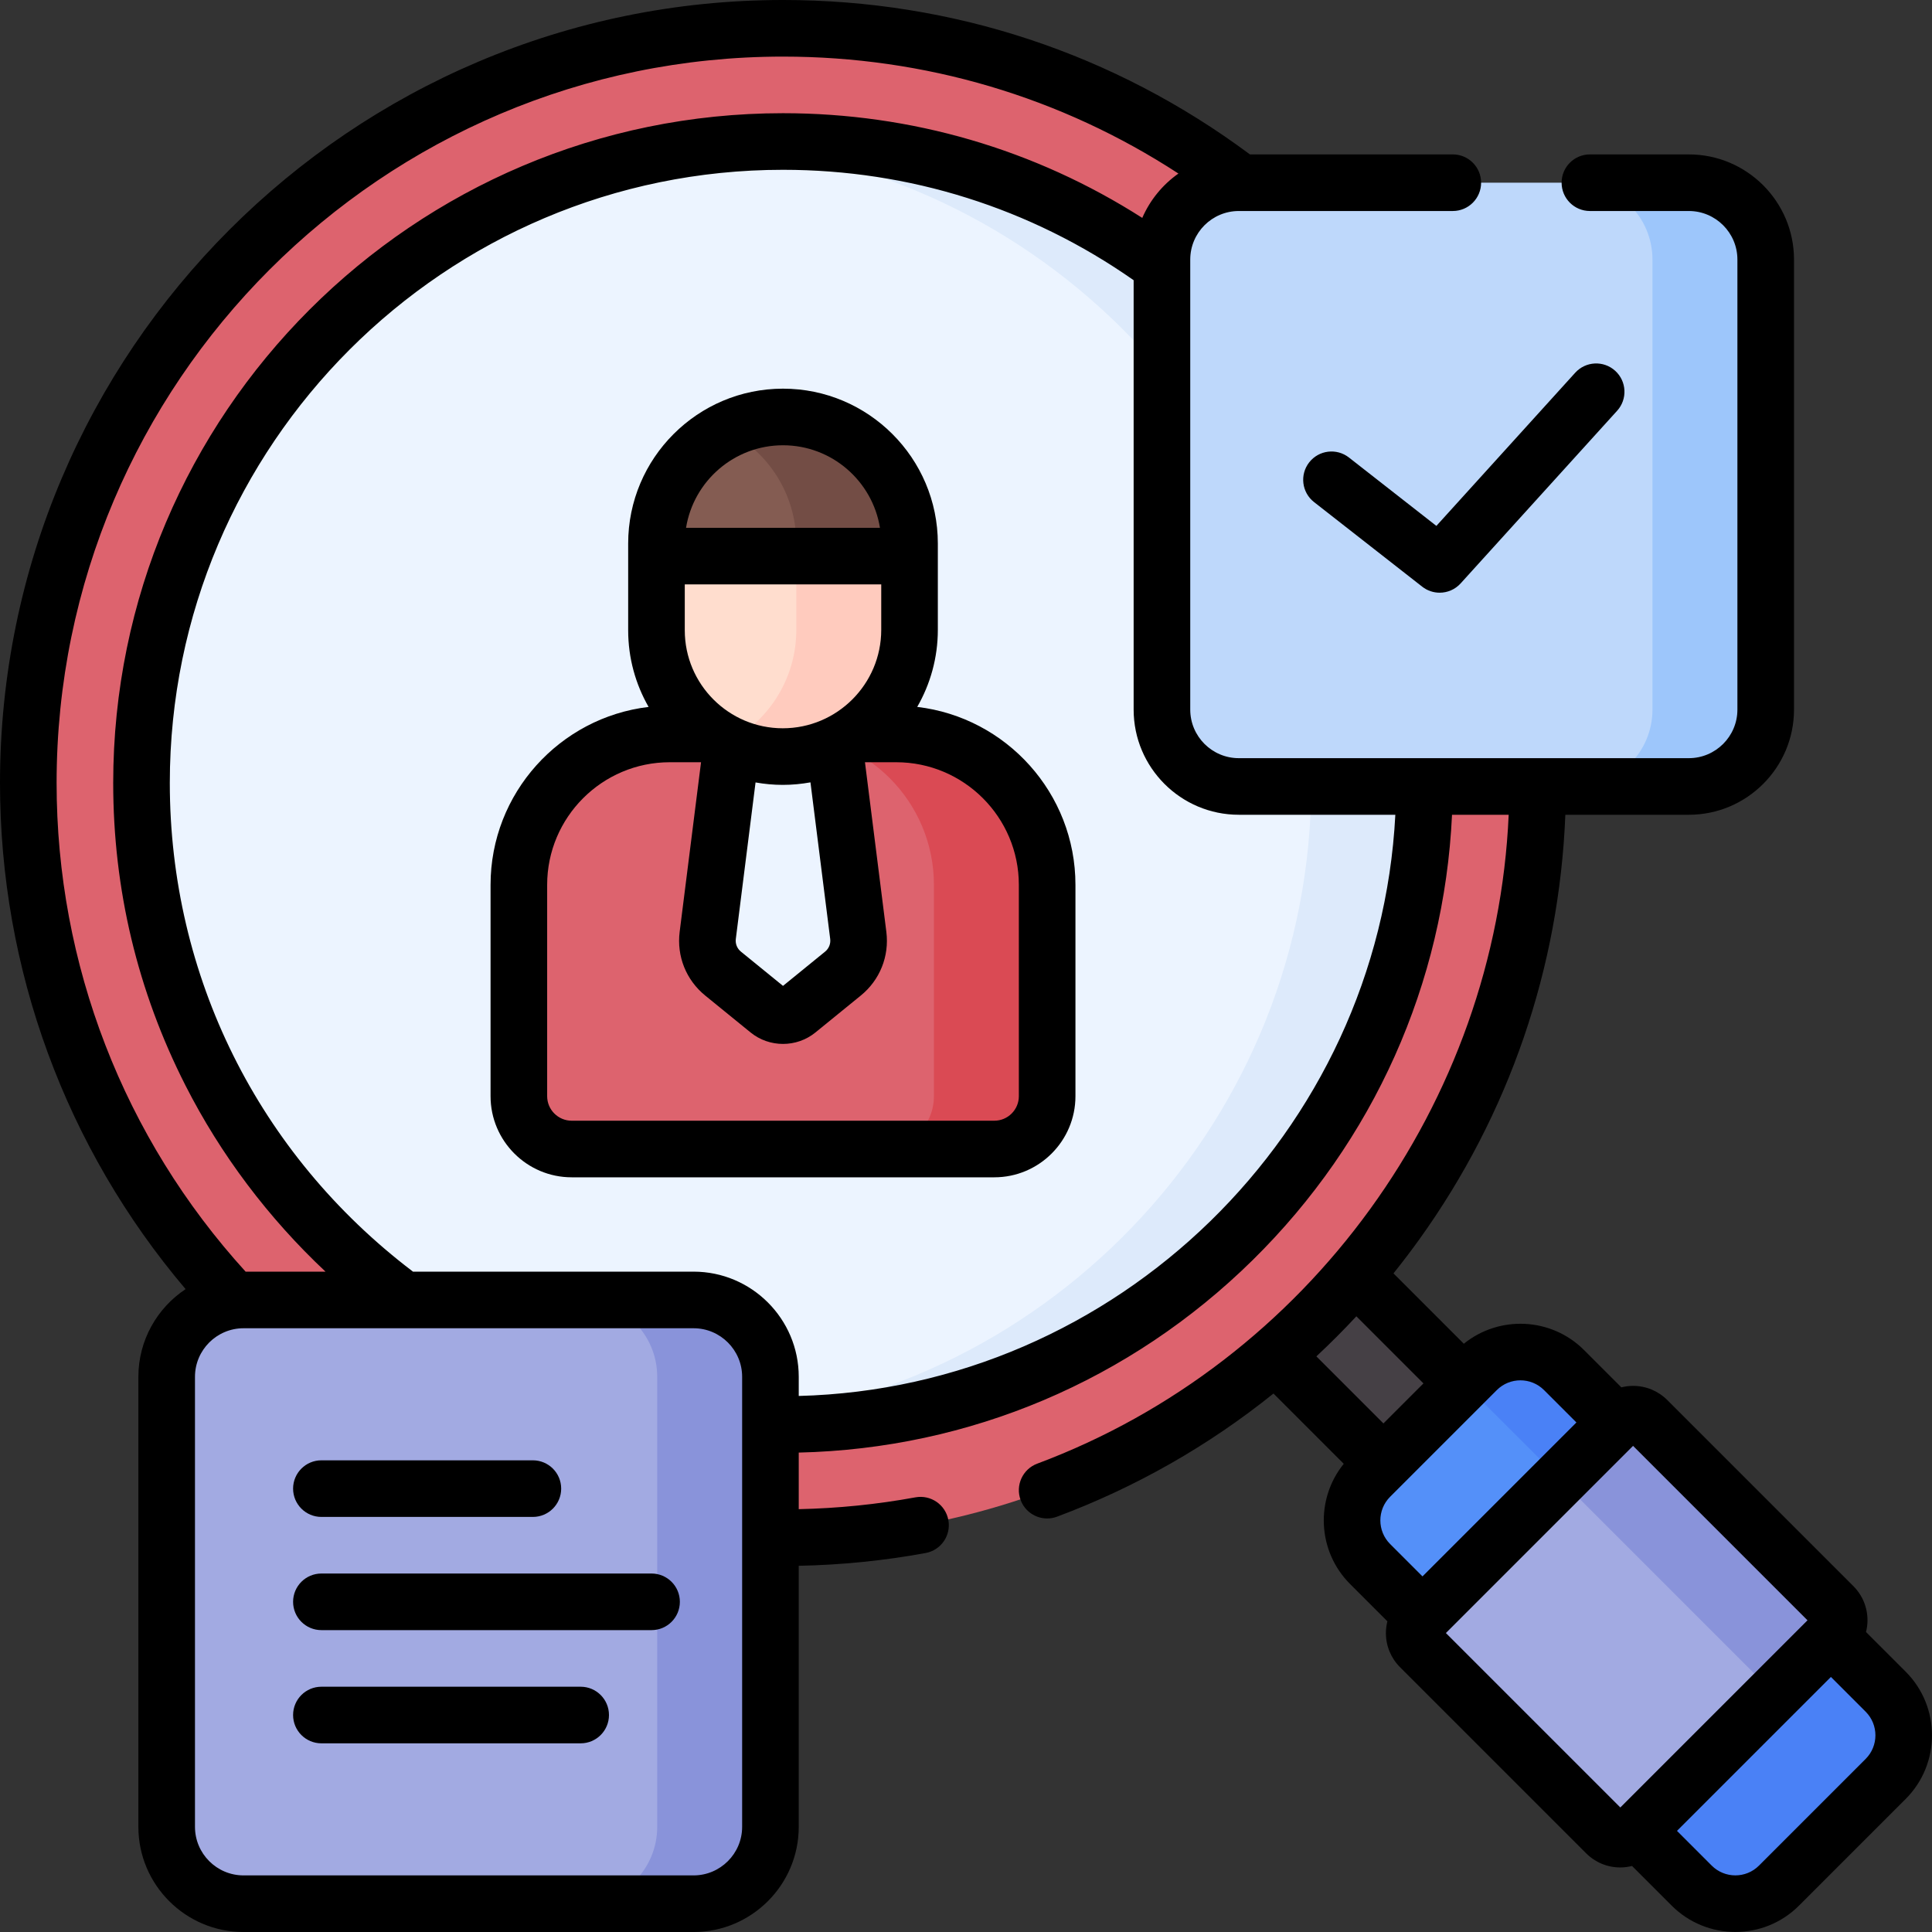
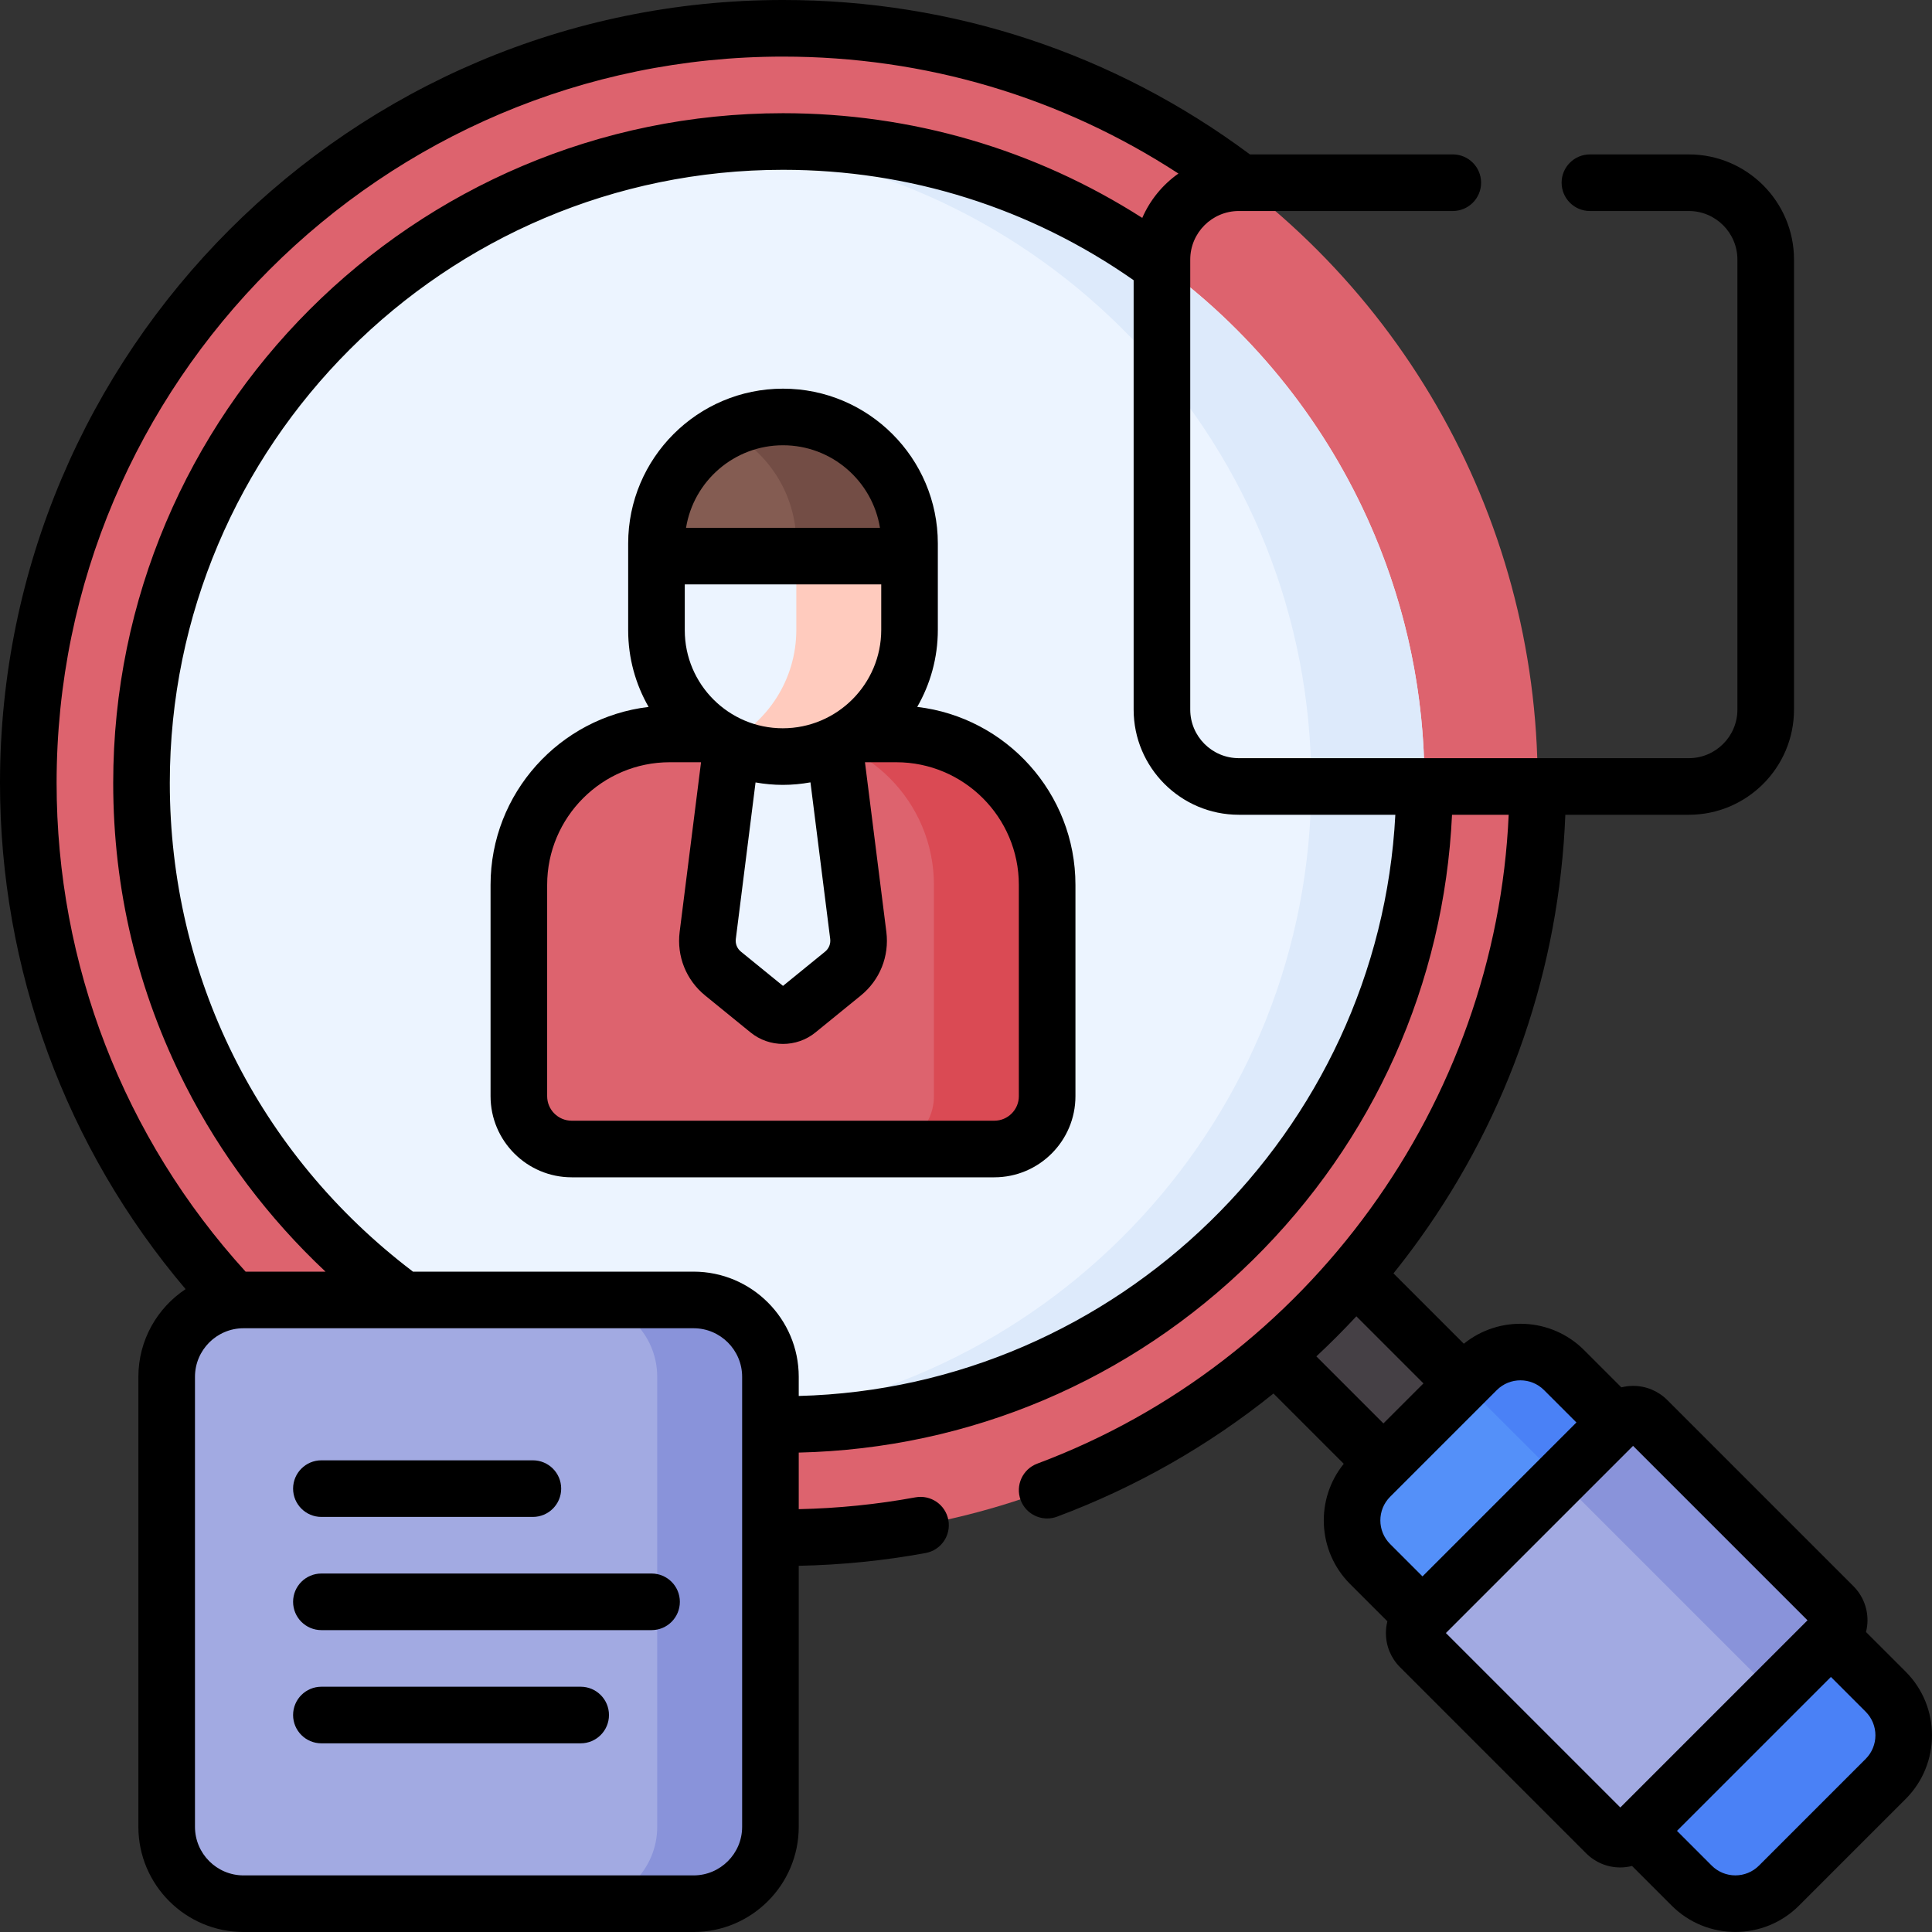
<svg xmlns="http://www.w3.org/2000/svg" id="Layer_1" viewBox="0 0 512 512">
  <rect x="0" y="0" width="512" height="512" fill="#333333" stroke="none" />
  <g>
    <path d="m334.499 349.499h60v30h-60z" fill="#454045" transform="matrix(.707 .707 -.707 .707 364.499 -150.98)" />
    <circle cx="207.5" cy="207.5" fill="#dd636e" r="200" />
    <circle cx="207.5" cy="207.5" fill="#ecf4ff" r="170" />
    <path d="m207.5 37.5c-5.055 0-10.056.235-15 .669 86.738 7.62 155 80.648 155 169.331s-68.262 161.711-155 169.331c4.944.434 9.945.669 15 .669 93.738 0 170-76.262 170-170s-76.262-170-170-170z" fill="#ddeafb" />
    <path d="m263.5 304.5h-112c-7.732 0-14-6.268-14-14v-56c0-22.091 17.909-40 40-40h60c22.091 0 40 17.909 40 40v56c0 7.732-6.268 14-14 14z" fill="#dd636e" />
    <path d="m237.5 194.5h-30c22.091 0 40 17.909 40 40v56c0 7.732-6.268 14-14 14h30c7.732 0 14-6.268 14-14v-56c0-22.091-17.909-40-40-40z" fill="#da4a54" />
    <path d="m194.284 194.5h26.432l6.731 53.385c.485 3.848-1.048 7.674-4.056 10.121l-12.03 9.788c-2.249 1.83-5.473 1.83-7.721 0l-12.03-9.788c-3.008-2.448-4.542-6.273-4.056-10.121z" fill="#ecf4ff" />
-     <path d="m173.969 167.032v-23c0-18.519 15.012-33.531 33.531-33.531 18.519 0 33.531 15.012 33.531 33.531v22.874c0 18.554-15.041 33.594-33.594 33.594-18.484 0-33.468-14.984-33.468-33.468z" fill="#ffddce" />
    <path d="m207.5 110.5c-5.394 0-10.485 1.281-15 3.544 10.986 5.506 18.531 16.863 18.531 29.988v22.874c0 13.155-7.566 24.537-18.579 30.051 4.509 2.263 9.596 3.544 14.985 3.544 18.554 0 33.594-15.041 33.594-33.594v-22.874c0-18.52-15.012-33.533-33.531-33.533z" fill="#ffcbbe" />
    <path d="m173.969 144.031v3.344h67.063v-3.344c0-18.519-15.013-33.531-33.531-33.531-18.52 0-33.532 15.012-33.532 33.531z" fill="#845c52" />
    <path d="m207.5 110.5c-5.394 0-10.486 1.281-15 3.544 10.986 5.506 18.531 16.863 18.531 29.988v3.344h30v-3.344c0-18.52-15.012-33.532-33.531-33.532z" fill="#734d45" />
    <path d="m448.314 499.711-85.228-85.228c-6.386-6.386-6.386-16.739 0-23.125l28.272-28.272c6.386-6.386 16.739-6.386 23.125 0l85.228 85.228c6.386 6.386 6.386 16.739 0 23.125l-28.272 28.272c-6.386 6.385-16.739 6.385-23.125 0z" fill="#5490f9" />
    <path d="m499.711 448.314-85.228-85.228c-6.386-6.386-16.739-6.386-23.125 0l-3.438 3.438 70.053 69.919c6.386 6.386 6.386 16.739 0 23.125l-24.835 24.834 15.175 15.309c6.386 6.386 16.739 6.386 23.125 0l28.272-28.272c6.386-6.386 6.386-16.739.001-23.125z" fill="#4a81f6" />
    <path d="m425.627 485.834-49.294-49.294c-2.082-2.082-2.082-5.457 0-7.539l52.668-52.668c2.082-2.082 5.457-2.082 7.539 0l49.294 49.294c2.082 2.082 2.082 5.457 0 7.539l-52.668 52.668c-2.082 2.082-5.457 2.082-7.539 0z" fill="#a2aae2" />
    <path d="m436.54 376.332c-2.082-2.082-5.457-2.082-7.539 0l-15.636 15.636 56.346 56.346c.165.165.307.342.463.512l15.66-15.66c2.082-2.082 2.082-5.457 0-7.539z" fill="#8993da" />
-     <path d="m447.55 208.421h-119.259c-11.25 0-20.371-9.12-20.371-20.371v-119.258c0-11.25 9.12-20.371 20.371-20.371h119.259c11.25 0 20.371 9.12 20.371 20.371v119.258c0 11.251-9.121 20.371-20.371 20.371z" fill="#bed8fb" />
-     <path d="m447.55 48.421h-30c11.25 0 20.371 9.12 20.371 20.371v119.258c0 11.25-9.12 20.371-20.371 20.371h30c11.25 0 20.371-9.12 20.371-20.371v-119.258c0-11.25-9.121-20.371-20.371-20.371z" fill="#9dc6fb" />
    <path d="m183.8 504.5h-119.259c-11.25 0-20.371-9.12-20.371-20.371v-119.258c0-11.25 9.12-20.371 20.371-20.371h119.259c11.25 0 20.371 9.12 20.371 20.371v119.258c0 11.251-9.121 20.371-20.371 20.371z" fill="#a2aae2" />
    <path d="m183.8 344.5h-30c11.25 0 20.371 9.12 20.371 20.371v119.258c0 11.25-9.12 20.371-20.371 20.371h30c11.25 0 20.371-9.12 20.371-20.371v-119.258c0-11.251-9.121-20.371-20.371-20.371z" fill="#8993da" />
    <g>
      <path d="m243.074 187.337c3.467-6.023 5.462-12.997 5.462-20.432v-22.874c0-22.625-18.407-41.031-41.032-41.031s-41.032 18.407-41.032 41.031v23c0 7.389 1.976 14.32 5.413 20.312-23.552 2.79-41.882 22.867-41.882 47.156v56c0 11.855 9.645 21.5 21.5 21.5h112.002c11.855 0 21.5-9.645 21.5-21.5v-56c.001-24.305-18.355-44.394-41.931-47.162zm-23.063 61.486c.162 1.289-.342 2.547-1.349 3.366l-11.157 9.078-11.157-9.078c-1.007-.819-1.511-2.077-1.349-3.365l5.229-41.472c2.344.418 4.752.649 7.214.649 2.505 0 4.955-.238 7.338-.669zm-38.538-93.948h52.064v12.03c0 14.389-11.706 26.095-26.095 26.095-14.319 0-25.969-11.649-25.969-25.968zm26.032-36.875c12.939 0 23.7 9.491 25.696 21.875h-51.392c1.996-12.384 12.756-21.875 25.696-21.875zm62.501 172.5c0 3.584-2.916 6.5-6.5 6.5h-112.003c-3.584 0-6.5-2.916-6.5-6.5v-56c0-17.92 14.58-32.5 32.501-32.5h8.28l-5.667 44.948c-.814 6.459 1.715 12.769 6.764 16.876l12.03 9.788c2.49 2.026 5.542 3.039 8.594 3.039s6.105-1.013 8.594-3.039l12.029-9.788c5.05-4.108 7.579-10.417 6.765-16.877l-5.667-44.947h8.279c17.921 0 32.501 14.58 32.501 32.5z" />
      <path d="m505.025 443.011-10.511-10.51c.249-1.005.392-2.042.392-3.104 0-3.428-1.335-6.65-3.758-9.073l-49.295-49.294c-2.423-2.424-5.646-3.758-9.073-3.758-1.062 0-2.1.143-3.104.392l-9.88-9.88c-8.701-8.701-22.504-9.258-31.863-1.678l-18.647-18.647c2.398-2.986 4.722-6.045 6.967-9.176 23.683-33.03 36.963-71.776 38.581-112.36h32.726c15.369 0 27.872-12.503 27.872-27.871v-119.26c0-15.368-12.503-27.871-27.872-27.871h-26.217c-4.142 0-7.5 3.358-7.5 7.5s3.358 7.5 7.5 7.5h26.217c7.097 0 12.871 5.774 12.871 12.871v119.259c0 7.097-5.774 12.871-12.871 12.871h-119.261c-7.097 0-12.871-5.774-12.871-12.871v-119.259c0-7.097 5.774-12.871 12.871-12.871h56.71c4.142 0 7.5-3.358 7.5-7.5s-3.358-7.5-7.5-7.5h-53.762c-35.98-26.77-78.758-40.921-123.742-40.921-114.419 0-207.505 93.084-207.505 207.5 0 49.399 17.403 96.671 49.182 134.131-7.532 4.995-12.511 13.545-12.511 23.24v119.259c0 15.368 12.503 27.871 27.871 27.871h119.261c15.368 0 27.872-12.503 27.872-27.871v-69.177c11.309-.225 22.603-1.358 33.632-3.389 4.074-.75 6.768-4.661 6.018-8.734s-4.656-6.766-8.734-6.018c-10.135 1.866-20.525 2.909-30.916 3.133v-14.995c45.255-1.044 87.824-19.054 120.272-50.988 32.124-31.614 50.765-73.356 52.855-118.041h15.014c-3.37 76.427-52.999 145.08-124.935 171.961-3.88 1.45-5.85 5.771-4.4 9.651 1.126 3.015 3.986 4.876 7.027 4.876.872 0 1.759-.153 2.625-.477 20.903-7.811 40.206-18.837 57.354-32.634l18.625 18.625c-7.58 9.358-7.022 23.161 1.679 31.862l9.88 9.88c-.249 1.005-.392 2.042-.392 3.104 0 3.427 1.335 6.649 3.758 9.073l49.296 49.294c2.423 2.424 5.645 3.758 9.073 3.758 1.062 0 2.099-.143 3.104-.392l10.511 10.511c4.65 4.649 10.758 6.974 16.866 6.974s12.216-2.325 16.866-6.975l28.274-28.272c9.298-9.298 9.298-24.429-.002-33.729zm-297.52-428.011c37.641 0 73.612 10.681 104.792 30.994-4.184 2.945-7.525 7.007-9.582 11.753-28.462-18.185-61.154-27.747-95.21-27.747-97.876 0-177.504 79.626-177.504 177.5 0 28.166 6.436 55.119 19.128 80.112 9.344 18.401 22.024 35.207 37.137 49.388h-21.178c-32.307-35.503-50.088-81.413-50.088-129.5 0-106.145 86.357-192.5 192.505-192.5zm-10.83 469.129c0 7.097-5.774 12.871-12.871 12.871h-119.261c-7.097 0-12.871-5.774-12.871-12.871v-119.258c0-7.097 5.774-12.871 12.871-12.871h119.261c7.097 0 12.871 5.774 12.871 12.871zm15.001-114.183v-5.075c0-15.368-12.503-27.871-27.872-27.871h-74.37c-.043-.034-.081-.072-.124-.105-40.87-31.092-64.309-78.255-64.309-129.395 0-89.603 72.899-162.5 162.504-162.5 33.502 0 65.563 10.107 92.922 29.258v113.793c0 15.368 12.503 27.871 27.872 27.871h41.481c-4.354 84.081-73.765 151.854-158.104 154.024zm147.776-21.109 17.779 17.778-10.607 10.607-17.77-17.77c3.651-3.403 7.187-6.942 10.598-10.615zm8.945 47.825 28.273-28.272c3.451-3.451 9.067-3.451 12.518 0l8.579 8.579-40.791 40.791-8.579-8.579c-3.451-3.452-3.451-9.068 0-12.519zm14.781 36.109 49.602-49.601 46.228 46.227-49.602 49.601zm111.241 33.364-28.273 28.272c-3.45 3.451-9.066 3.452-12.518 0l-9.209-9.209 40.791-40.79 9.209 9.209c3.45 3.451 3.45 9.067 0 12.518z" />
-       <path d="m357.48 121.244c-3.263-2.552-7.977-1.976-10.529 1.287s-1.976 7.977 1.287 10.528l28.667 22.421c1.367 1.069 2.997 1.592 4.618 1.592 2.049 0 4.086-.836 5.56-2.463l41.474-45.754c2.782-3.069 2.549-7.812-.52-10.594-3.069-2.781-7.813-2.548-10.594.52l-36.789 40.587z" />
      <path d="m85.173 402h56.046c4.142 0 7.5-3.358 7.5-7.5s-3.358-7.5-7.5-7.5h-56.046c-4.142 0-7.5 3.358-7.5 7.5s3.358 7.5 7.5 7.5z" />
      <path d="m172.67 417h-87.497c-4.142 0-7.5 3.358-7.5 7.5s3.358 7.5 7.5 7.5h87.498c4.142 0 7.5-3.358 7.5-7.5s-3.359-7.5-7.501-7.5z" />
      <path d="m153.885 447h-68.712c-4.142 0-7.5 3.358-7.5 7.5s3.358 7.5 7.5 7.5h68.712c4.142 0 7.5-3.358 7.5-7.5s-3.358-7.5-7.5-7.5z" />
    </g>
  </g>
  <g />
  <g />
  <g />
  <g />
  <g />
  <g />
  <g />
  <g />
  <g />
  <g />
  <g />
  <g />
  <g />
  <g />
  <g />
</svg>